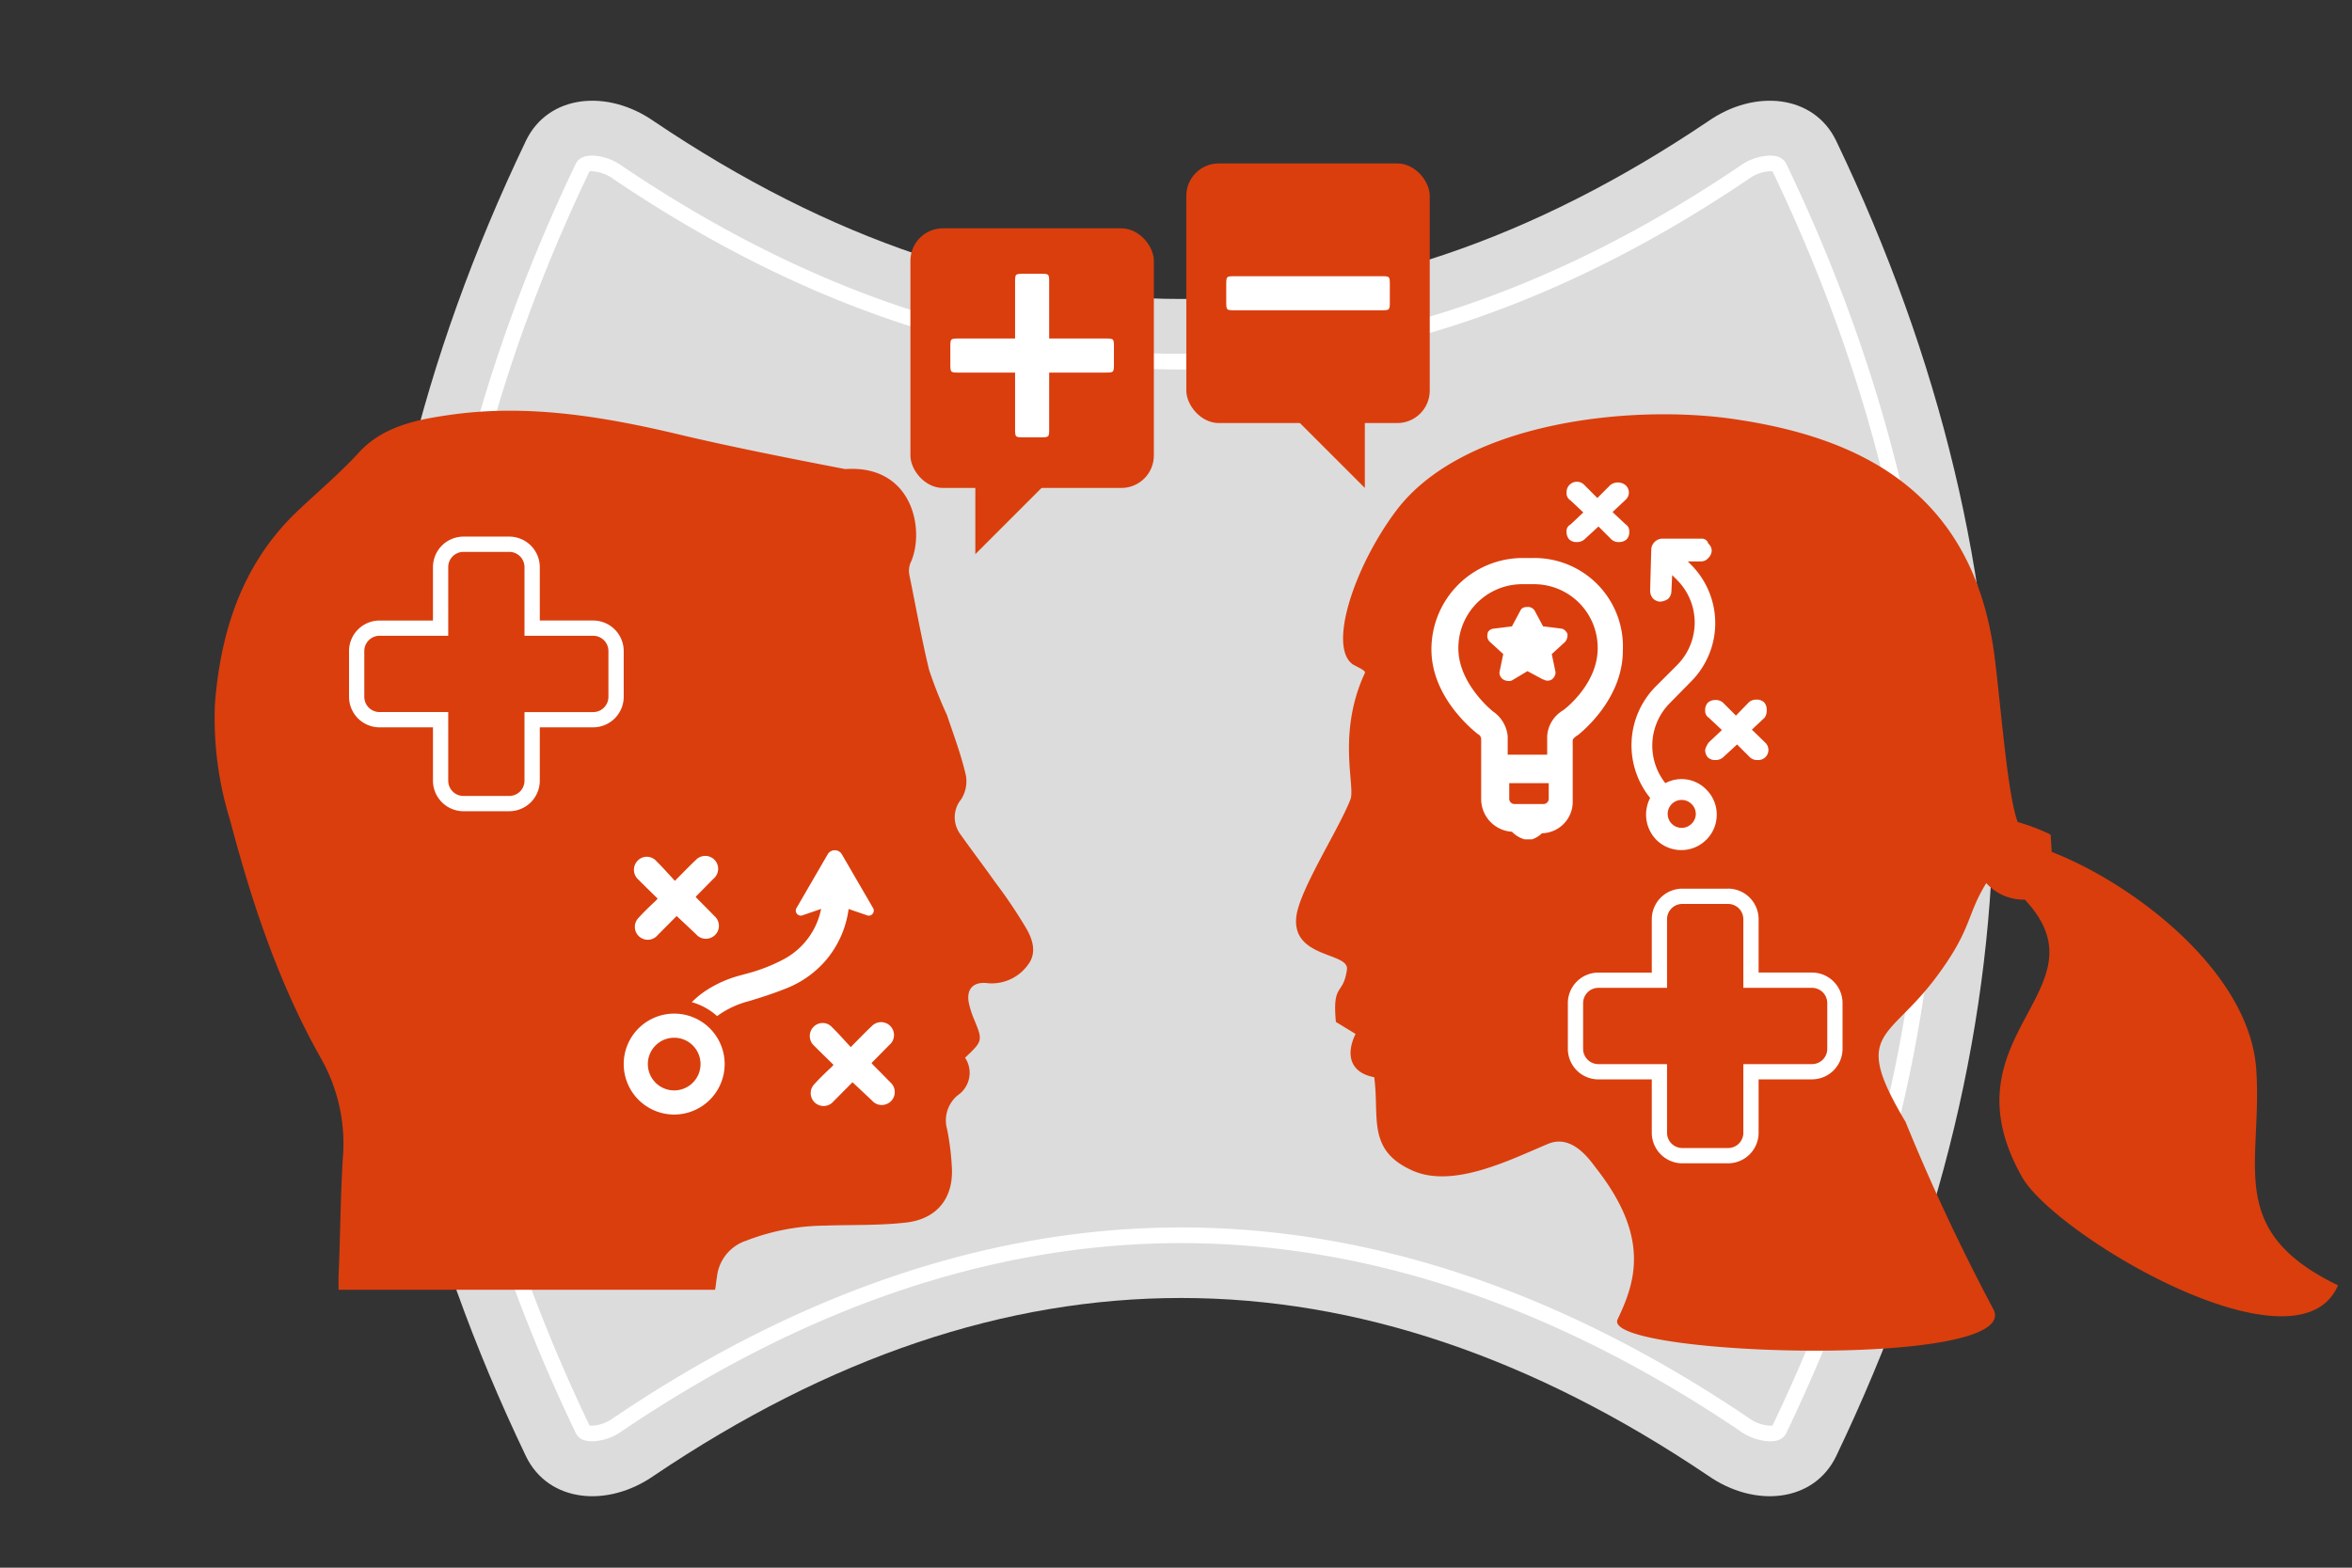
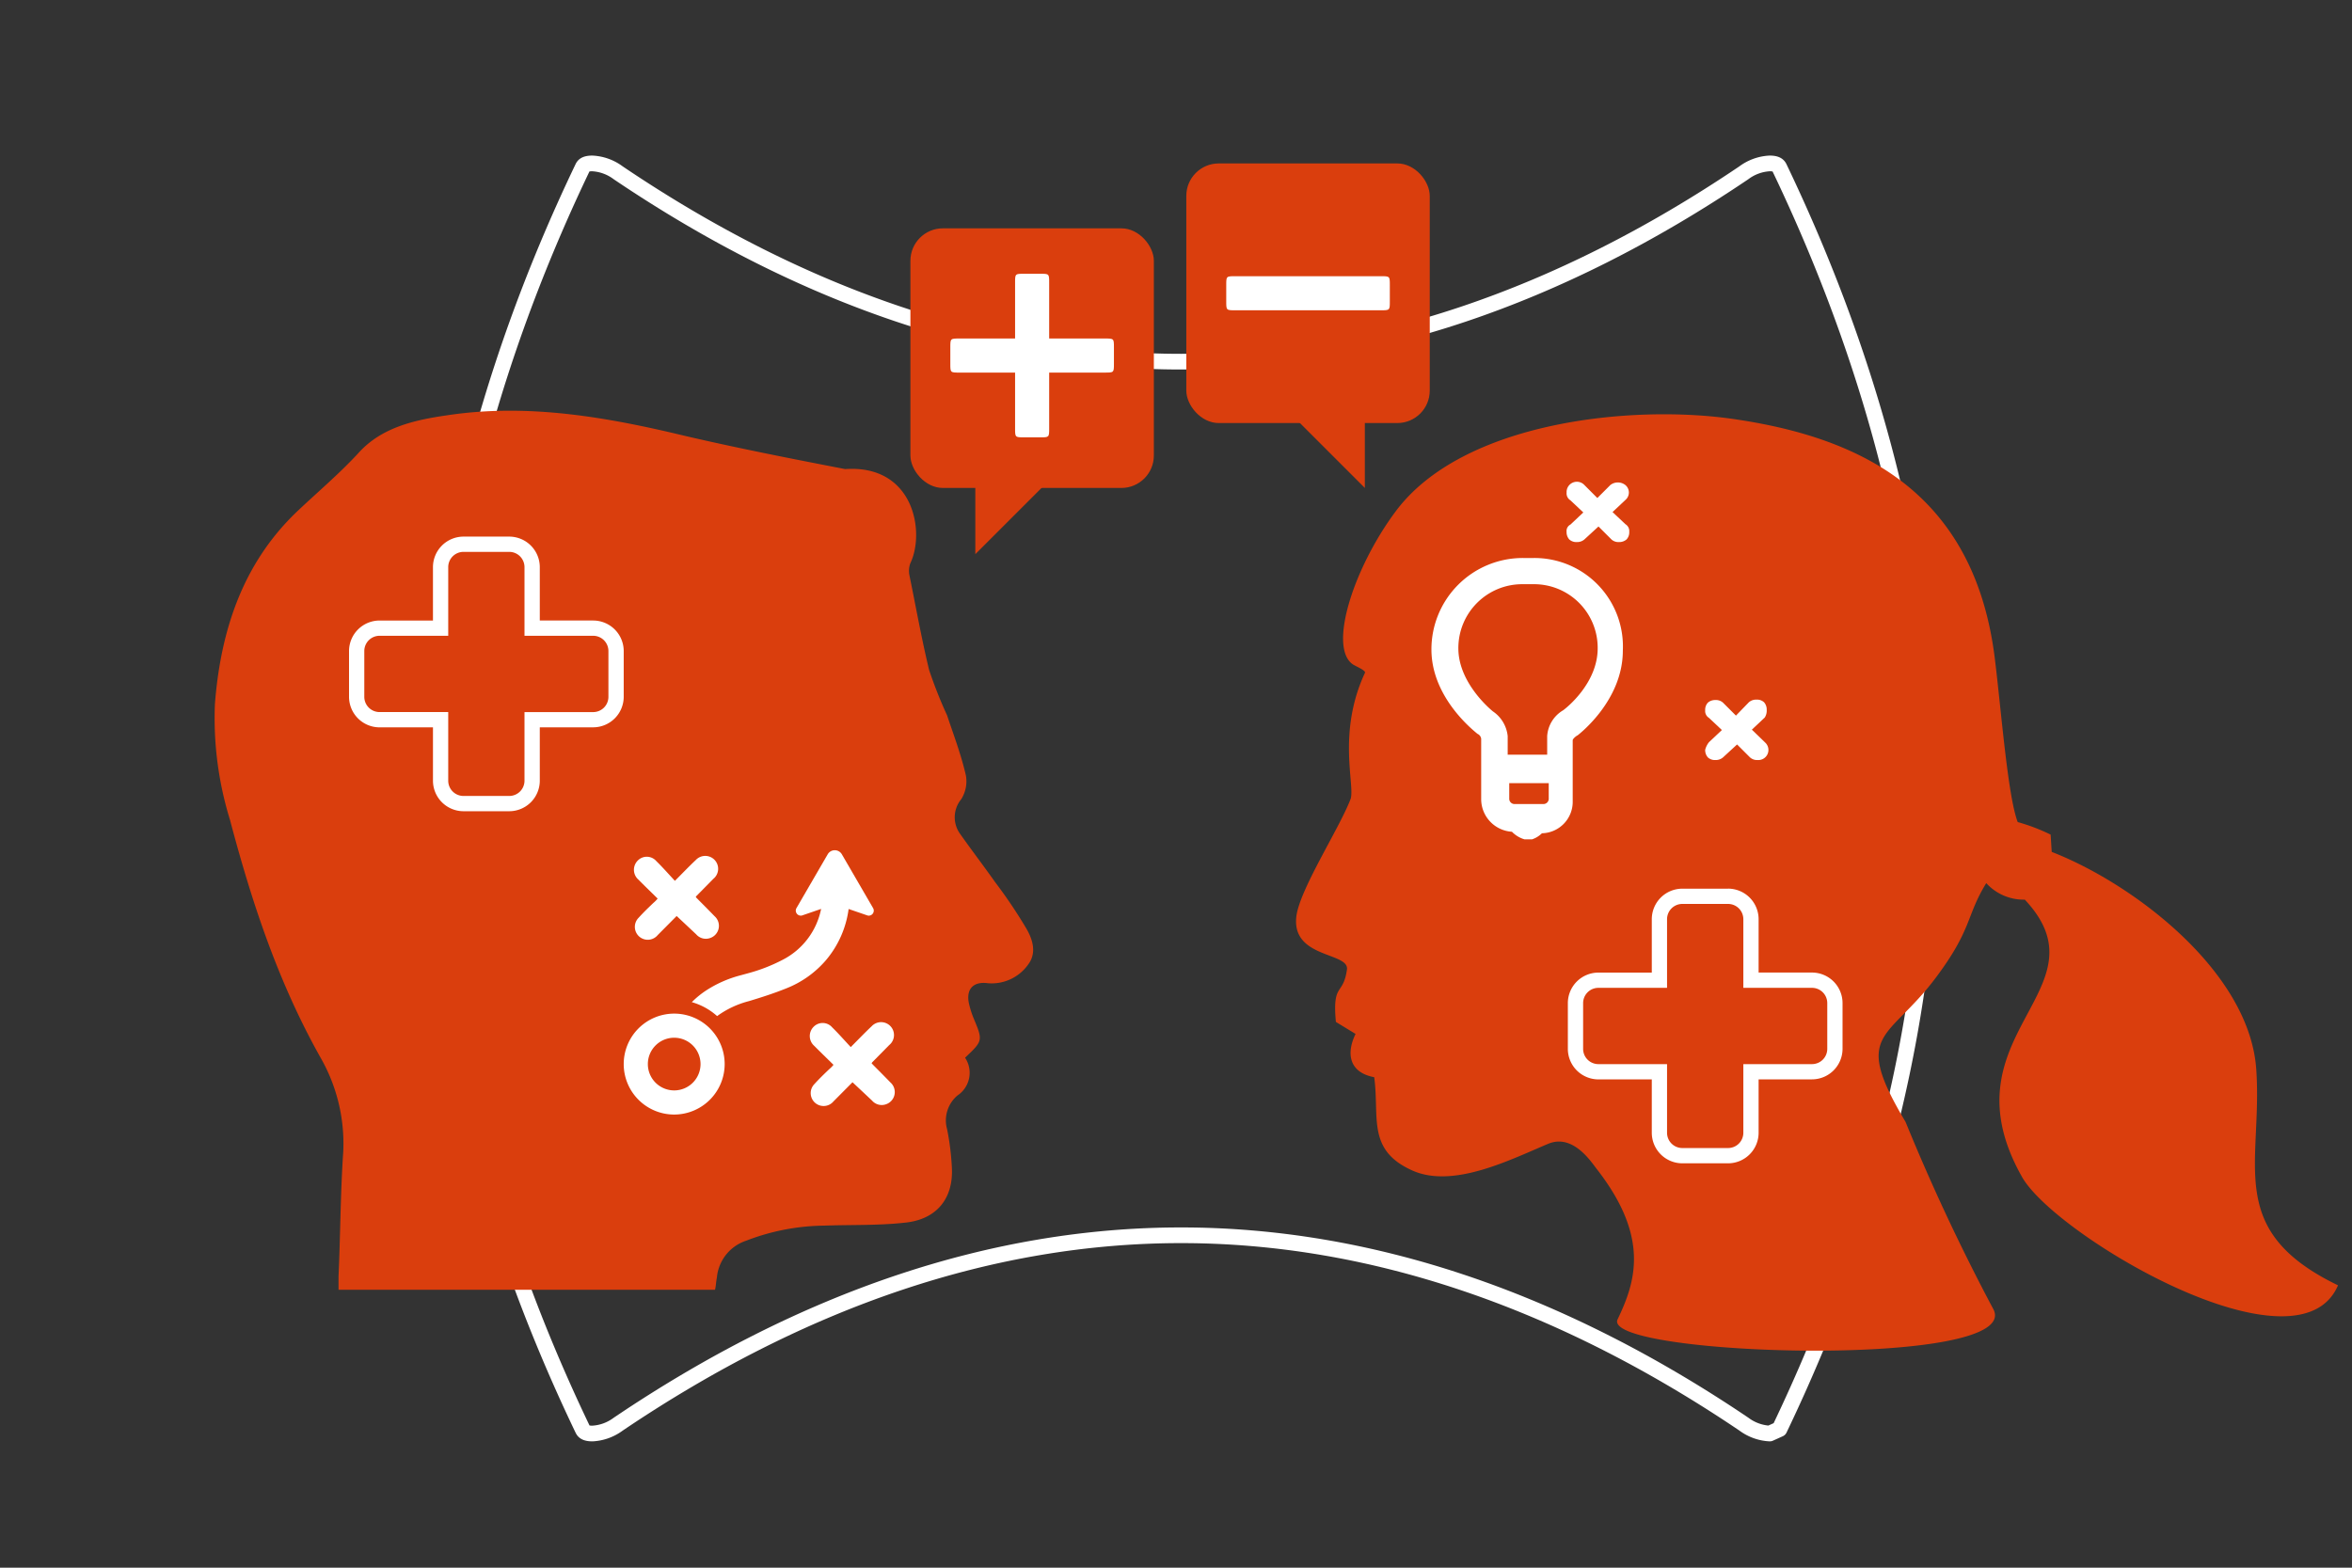
<svg xmlns="http://www.w3.org/2000/svg" viewBox="0 0 300 200">
  <rect x="0" y="0" width="300" height="200" fill="#333333" stroke="none" />
  <title>icon-orange-Shared-Decision-Making</title>
-   <path d="M217.874,188.26q-67.232-45.335-134.463,0c-5.956,4.159-13.491,3.4-16.328-2.482q-40.165-83.911,0-167.823c2.837-5.884,10.372-6.641,16.328-2.482q67.232,45.335,134.463,0c5.956-4.159,13.491-3.4,16.328,2.482q40.165,83.912,0,167.823C231.365,191.661,223.83,192.418,217.874,188.26Z" fill="#dcdcdc" />
-   <path d="M225.734,182.883a6.033,6.033,0,0,1-3.281-1.183l-.106-.073c-23.651-15.948-47.776-24.035-71.7-24.035s-48.053,8.087-71.7,24.035l-.107.073a6.04,6.04,0,0,1-3.281,1.183c-.982,0-1.144-.336-1.261-.58C61.493,155.57,55,128.5,55,101.866s6.493-53.7,19.3-80.458c.108-.224.27-.559,1.251-.559a6.03,6.03,0,0,1,3.281,1.182l.107.074c23.651,15.948,47.776,24.035,71.7,24.035s48.053-8.086,71.7-24.035l.107-.074a6.03,6.03,0,0,1,3.281-1.182c.981,0,1.143.335,1.261.58,12.8,26.732,19.288,53.8,19.288,80.437s-6.492,53.7-19.3,80.457C226.878,182.548,226.717,182.883,225.734,182.883Z" fill="none" stroke="#fff" stroke-linecap="round" stroke-linejoin="round" stroke-width="2" />
+   <path d="M225.734,182.883a6.033,6.033,0,0,1-3.281-1.183l-.106-.073c-23.651-15.948-47.776-24.035-71.7-24.035s-48.053,8.087-71.7,24.035l-.107.073a6.04,6.04,0,0,1-3.281,1.183c-.982,0-1.144-.336-1.261-.58C61.493,155.57,55,128.5,55,101.866s6.493-53.7,19.3-80.458c.108-.224.27-.559,1.251-.559a6.03,6.03,0,0,1,3.281,1.182l.107.074c23.651,15.948,47.776,24.035,71.7,24.035s48.053-8.086,71.7-24.035l.107-.074a6.03,6.03,0,0,1,3.281-1.182c.981,0,1.143.335,1.261.58,12.8,26.732,19.288,53.8,19.288,80.437s-6.492,53.7-19.3,80.457Z" fill="none" stroke="#fff" stroke-linecap="round" stroke-linejoin="round" stroke-width="2" />
  <path d="M130.909,118.453a63.183,63.183,0,0,0-3.971-5.9c-1.444-2.046-3.009-4.092-4.453-6.138a3.62,3.62,0,0,1,.12-4.453,4.294,4.294,0,0,0,.6-3.009c-.6-2.648-1.564-5.175-2.407-7.7a57.524,57.524,0,0,1-2.287-5.776c-.963-3.971-1.685-8.063-2.527-12.155a2.841,2.841,0,0,1,.12-1.444c1.925-3.971.481-12.636-8.3-12.034-6.86-1.324-13.6-2.648-20.338-4.212-9.989-2.407-20.1-4.212-30.447-2.648-4.212.6-8.3,1.564-11.192,4.693-2.527,2.768-5.415,5.175-8.063,7.7C30.9,72,28.135,80.545,27.413,89.811a43.962,43.962,0,0,0,1.926,14.8c2.768,10.47,6.138,20.7,11.553,30.327a22.042,22.042,0,0,1,2.888,12.034c-.361,5.3-.361,10.59-.6,15.885v1.685H91.2c.12-.481.12-.963.241-1.564a5.467,5.467,0,0,1,3.731-4.693,28.336,28.336,0,0,1,9.989-1.925c3.37-.12,6.739,0,10.109-.361,4.212-.361,6.378-3.129,6.138-7.1a32.89,32.89,0,0,0-.6-4.814,4.162,4.162,0,0,1,1.324-4.332,3.468,3.468,0,0,0,.963-4.814c2.287-2.166,2.287-2.166,1.083-5.054a11.829,11.829,0,0,1-.6-1.925c-.361-1.805.6-2.768,2.407-2.527a5.7,5.7,0,0,0,5.175-2.407C132.233,121.582,131.751,119.9,130.909,118.453Z" fill="#da3e0d" />
  <path d="M174.1,85.838c-3.593,7.733-1.2,14.467-1.848,16.142-1.469,3.808-6.538,11.579-6.908,15-.572,5.3,6.769,4.485,6.461,6.71-.477,3.413-1.882,1.591-1.411,6.684l2.509,1.53c-1.273,2.626-.717,4.945,2.381,5.522.688,5.122-.979,9.3,4.881,11.911,5.216,2.319,12.488-1.393,17.3-3.41,3.145-1.317,5.444,2.241,6.177,3.179,6.871,8.8,4.944,14.488,2.687,19.206s52.139,6.4,47.9-1.34a259.8,259.8,0,0,1-11.178-23.855c-6.906-11.569-2.224-10.243,3.888-18.419,4.656-6.227,3.825-7.835,6.41-12.032a6.439,6.439,0,0,0,4.918,2.106c10.808,11.53-10.654,17.156-.356,35.378,4.225,7.48,35.183,25.788,40.305,13.827-14.519-7.023-9.608-15.36-10.425-27.519-.842-12.512-15.686-23.733-26.094-27.776l-.137-2.206a24.563,24.563,0,0,0-4.2-1.6c-1.273-3.353-2.087-14.146-2.922-20.895-2.709-21.886-18.092-28.291-33.239-30.512-13.226-1.938-34.655.368-43.154,11.735-5.362,7.171-8.692,17.4-5.463,19.572C173.04,85.053,174.239,85.546,174.1,85.838Z" fill="#da3e0d" />
  <g>
    <path d="M195.654,71.188h-1.4a11.649,11.649,0,0,0-11.673,11.673c0,6.3,5.667,10.559,5.861,10.753a.807.807,0,0,1,.484.63v7.75a4.175,4.175,0,0,0,3.923,4.117,3.656,3.656,0,0,0,1.6.969h.969a3.271,3.271,0,0,0,1.259-.775,4.013,4.013,0,0,0,3.923-4.117v-7.75c0-.145.339-.484.63-.63.242-.194,5.764-4.456,5.764-10.8A11.285,11.285,0,0,0,195.654,71.188Zm-5.231,19.569s-4.408-3.487-4.408-8.041A8.145,8.145,0,0,1,194.2,74.53h1.4a8.115,8.115,0,0,1,8.186,8.186c0,4.408-3.923,7.556-4.408,7.9a4.136,4.136,0,0,0-2.034,3.294v2.373h-5.037V93.905A4.342,4.342,0,0,0,190.423,90.757Zm7.12,9.155v2.034a.677.677,0,0,1-.63.63h-3.778a.677.677,0,0,1-.63-.63V99.911Z" fill="#fff" />
-     <path d="M194.83,85.622l1.986,1.066c.145,0,.291.145.484.145a1.008,1.008,0,0,0,.63-.145,1.171,1.171,0,0,0,.484-.92l-.484-2.325,1.7-1.55a1.334,1.334,0,0,0,.291-1.066c-.145-.291-.484-.63-.775-.63l-2.325-.291-1.066-1.986a.986.986,0,0,0-.92-.484h0c-.484,0-.775.145-.92.484l-1.066,1.986-2.325.291c-.291,0-.775.291-.775.63a1.041,1.041,0,0,0,.291,1.066l1.7,1.55-.484,2.325a1.049,1.049,0,0,0,.484.92,1.392,1.392,0,0,0,1.066.145Z" fill="#fff" />
-     <path d="M217.063,68.718h-5.086a1.458,1.458,0,0,0-1.356,1.356l-.145,5.231a1.52,1.52,0,0,0,.339,1.017,1.376,1.376,0,0,0,.92.436,2.116,2.116,0,0,0,1.017-.339,1.376,1.376,0,0,0,.436-.92l.1-2.131.581.581a7.689,7.689,0,0,1,0,10.947l-2.712,2.712a10.666,10.666,0,0,0-.678,14.192,4.607,4.607,0,0,0,.775,5.328,4.521,4.521,0,0,0,6.394-6.394,4.4,4.4,0,0,0-5.231-.823,7.7,7.7,0,0,1,.581-10.22l2.712-2.761a10.539,10.539,0,0,0,0-14.87l-.436-.436h1.7a1.193,1.193,0,0,0,.92-.436h0a1.376,1.376,0,0,0,.436-.92,1.193,1.193,0,0,0-.436-.92A.836.836,0,0,0,217.063,68.718Zm-1.308,36.376a1.781,1.781,0,1,1,0-2.519A1.728,1.728,0,0,1,215.755,105.094Z" fill="#fff" />
    <path d="M225.346,90.563a1.4,1.4,0,0,0-.339-.969,1.319,1.319,0,0,0-.969-.339,1.4,1.4,0,0,0-.969.339l-1.647,1.7-1.647-1.647a1.319,1.319,0,0,0-.969-.339,1.4,1.4,0,0,0-.969.339,1.319,1.319,0,0,0-.339.969,1.027,1.027,0,0,0,.484.969l1.647,1.55-1.647,1.55a2.6,2.6,0,0,0-.484.969,1.4,1.4,0,0,0,.339.969,1.319,1.319,0,0,0,.969.339,1.4,1.4,0,0,0,.969-.339l1.792-1.647,1.647,1.647a1.319,1.319,0,0,0,.969.339h0a1.287,1.287,0,0,0,.969-2.228l-1.7-1.647,1.647-1.55A1.666,1.666,0,0,0,225.346,90.563Z" fill="#fff" />
    <path d="M199.819,67.846a1.4,1.4,0,0,0,.339.969,1.319,1.319,0,0,0,.969.339h0a1.4,1.4,0,0,0,.969-.339l1.792-1.647,1.647,1.647a1.319,1.319,0,0,0,.969.339,1.4,1.4,0,0,0,.969-.339,1.319,1.319,0,0,0,.339-.969,1.027,1.027,0,0,0-.484-.969l-1.647-1.55,1.647-1.55a1.241,1.241,0,0,0,0-1.889,1.553,1.553,0,0,0-1.937,0l-1.647,1.647L202.1,61.888a1.311,1.311,0,0,0-2.277.969,1.027,1.027,0,0,0,.484.969l1.647,1.55-1.647,1.55A.914.914,0,0,0,199.819,67.846Z" fill="#fff" />
  </g>
  <g>
    <g>
      <path d="M111.179,135.665c.825.835,1.619,1.628,2.4,2.433a1.641,1.641,0,0,1-.578,2.784,1.622,1.622,0,0,1-1.764-.466c-.814-.768-1.631-1.533-2.5-2.347-.843.849-1.63,1.645-2.421,2.439a1.645,1.645,0,1,1-2.433-2.21c.594-.657,1.233-1.275,1.875-1.887a4.024,4.024,0,0,0,.555-.564c-.963-.947-1.691-1.648-2.455-2.42a1.664,1.664,0,0,1-.082-2.429,1.606,1.606,0,0,1,2.373.073c.8.781,1.542,1.631,2.365,2.512,1.012-1.012,1.816-1.858,2.666-2.655a1.645,1.645,0,1,1,2.238,2.4c-.72.737-1.447,1.468-2.169,2.2A.557.557,0,0,0,111.179,135.665Z" fill="#fff" />
      <path d="M88.749,114.456c.825.835,1.619,1.628,2.4,2.433a1.641,1.641,0,0,1-.578,2.784,1.622,1.622,0,0,1-1.764-.466c-.814-.768-1.631-1.533-2.5-2.347-.843.849-1.63,1.645-2.421,2.439a1.645,1.645,0,1,1-2.433-2.21c.594-.657,1.233-1.275,1.875-1.887a4.024,4.024,0,0,0,.555-.564c-.963-.947-1.691-1.648-2.455-2.42a1.664,1.664,0,0,1-.082-2.429,1.606,1.606,0,0,1,2.373.073c.8.781,1.542,1.631,2.365,2.512,1.012-1.012,1.816-1.858,2.666-2.655a1.645,1.645,0,1,1,2.238,2.4c-.72.737-1.447,1.468-2.169,2.2A.548.548,0,0,0,88.749,114.456Z" fill="#fff" />
      <path d="M110.671,116.8l-2.428-.834a12.684,12.684,0,0,1-2.88,6.517,12.866,12.866,0,0,1-4.988,3.577c-1.651.67-3.305,1.194-4.848,1.66a11.907,11.907,0,0,0-4.034,1.892l-.023.017a8.2,8.2,0,0,0-3.229-1.779,11.526,11.526,0,0,1,1.878-1.524,14.926,14.926,0,0,1,4.157-1.85c.071-.02.136-.04.207-.057s.113-.028.173-.045l.068-.02c.275-.074.531-.142.78-.213a21.479,21.479,0,0,0,4.27-1.665,9.346,9.346,0,0,0,4.96-6.52l-2.451.843a.641.641,0,0,1-.692-.948l3.986-6.866a1.043,1.043,0,0,1,1.8,0l3.986,6.866A.641.641,0,0,1,110.671,116.8Z" fill="#fff" />
    </g>
    <path d="M85.994,142.19a6.438,6.438,0,1,1,6.438-6.438A6.445,6.445,0,0,1,85.994,142.19Zm0-9.8a3.36,3.36,0,1,0,3.36,3.36A3.364,3.364,0,0,0,85.994,132.391Z" fill="#fff" />
  </g>
  <path d="M64.958,70.406A1.947,1.947,0,0,1,66.9,72.352v8.759h8.759a1.947,1.947,0,0,1,1.946,1.946V88.9a1.947,1.947,0,0,1-1.946,1.946H66.9V99.6a1.947,1.947,0,0,1-1.946,1.946H59.118A1.946,1.946,0,0,1,57.172,99.6V90.843H48.413A1.946,1.946,0,0,1,46.467,88.9V83.057a1.947,1.947,0,0,1,1.946-1.946h8.759V72.352a1.947,1.947,0,0,1,1.946-1.946h5.839m0-1.947H59.118a3.9,3.9,0,0,0-3.893,3.893v6.813H48.413a3.9,3.9,0,0,0-3.893,3.893V88.9a3.9,3.9,0,0,0,3.893,3.893h6.813V99.6a3.9,3.9,0,0,0,3.893,3.893h5.839A3.9,3.9,0,0,0,68.851,99.6V92.789h6.813A3.9,3.9,0,0,0,79.556,88.9V83.057a3.9,3.9,0,0,0-3.893-3.893H68.851V72.352a3.9,3.9,0,0,0-3.893-3.893Z" fill="#fff" />
  <path d="M220.419,115.321a1.947,1.947,0,0,1,1.946,1.946v8.759h8.759a1.947,1.947,0,0,1,1.946,1.946v5.839a1.947,1.947,0,0,1-1.946,1.946h-8.759v8.759a1.947,1.947,0,0,1-1.946,1.946h-5.839a1.946,1.946,0,0,1-1.946-1.946v-8.759h-8.759a1.946,1.946,0,0,1-1.946-1.946v-5.839a1.947,1.947,0,0,1,1.946-1.946h8.759v-8.759a1.947,1.947,0,0,1,1.946-1.946h5.839m0-1.947h-5.839a3.9,3.9,0,0,0-3.893,3.893v6.813h-6.813a3.9,3.9,0,0,0-3.893,3.893v5.839a3.9,3.9,0,0,0,3.893,3.893h6.813v6.813a3.9,3.9,0,0,0,3.893,3.893h5.839a3.9,3.9,0,0,0,3.893-3.893V137.7h6.813a3.9,3.9,0,0,0,3.893-3.893v-5.839a3.9,3.9,0,0,0-3.893-3.893h-6.813v-6.813a3.9,3.9,0,0,0-3.893-3.893Z" fill="#fff" />
  <rect x="151.315" y="20.85" width="31.051" height="33.121" rx="4.14" ry="4.14" fill="#da3e0d" />
  <polygon points="124.404 70.697 124.404 58.277 136.535 58.566 124.404 70.697" fill="#da3e0d" />
  <rect x="116.124" y="29.13" width="31.051" height="33.121" rx="4.14" ry="4.14" fill="#da3e0d" />
  <polygon points="174.086 62.251 162.701 50.866 174.086 50.824 174.086 62.251" fill="#da3e0d" />
  <path d="M176.109,35.237H157.573c-1.165,0-1.165,0-1.165,1.148v2.052c0,1.148,0,1.148,1.165,1.148h18.536c1.165,0,1.165,0,1.165-1.148V36.384C177.274,35.237,177.274,35.237,176.109,35.237Z" fill="#fff" />
  <path d="M140.918,43.186h-7.095V36.091c0-1.165,0-1.165-1.148-1.165h-2.052c-1.148,0-1.148,0-1.148,1.165v7.095h-7.095c-1.165,0-1.165,0-1.165,1.148v2.052c0,1.148,0,1.148,1.165,1.148h7.095v7.095c0,1.165,0,1.165,1.148,1.165h2.052c1.148,0,1.148,0,1.148-1.165V47.533h7.095c1.165,0,1.165,0,1.165-1.148V44.333C142.083,43.186,142.083,43.186,140.918,43.186Z" fill="#fff" />
</svg>